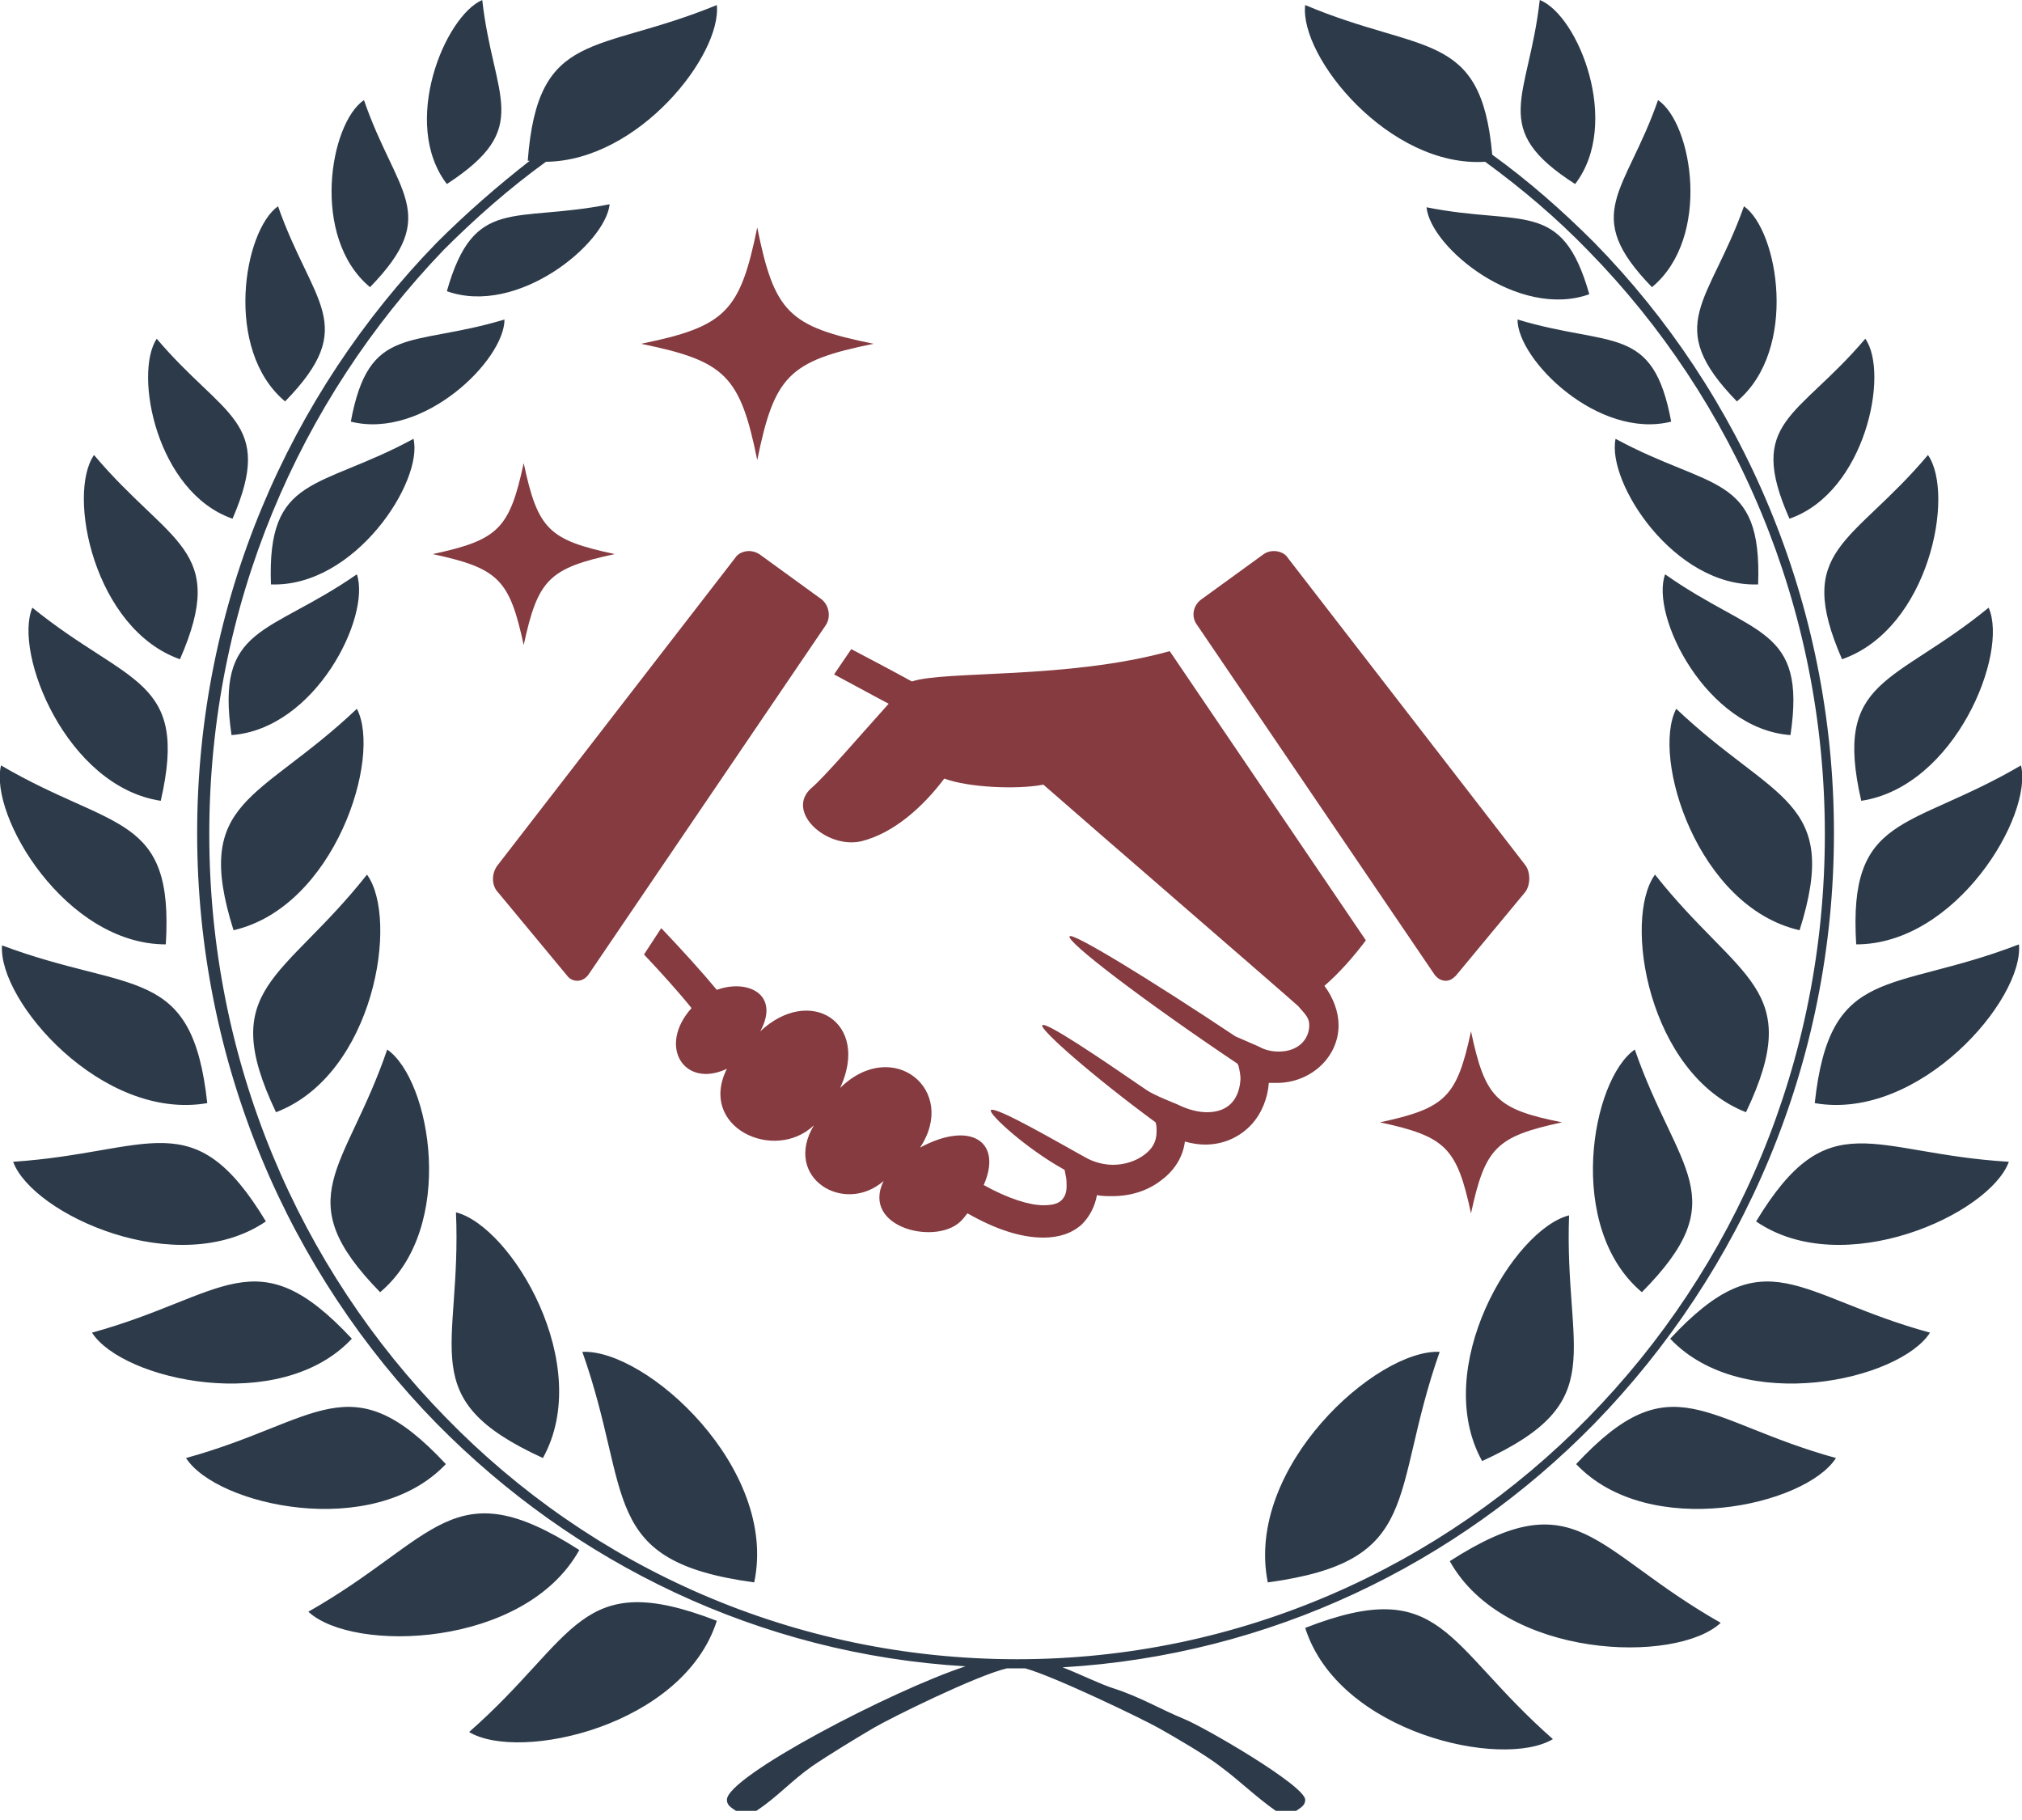
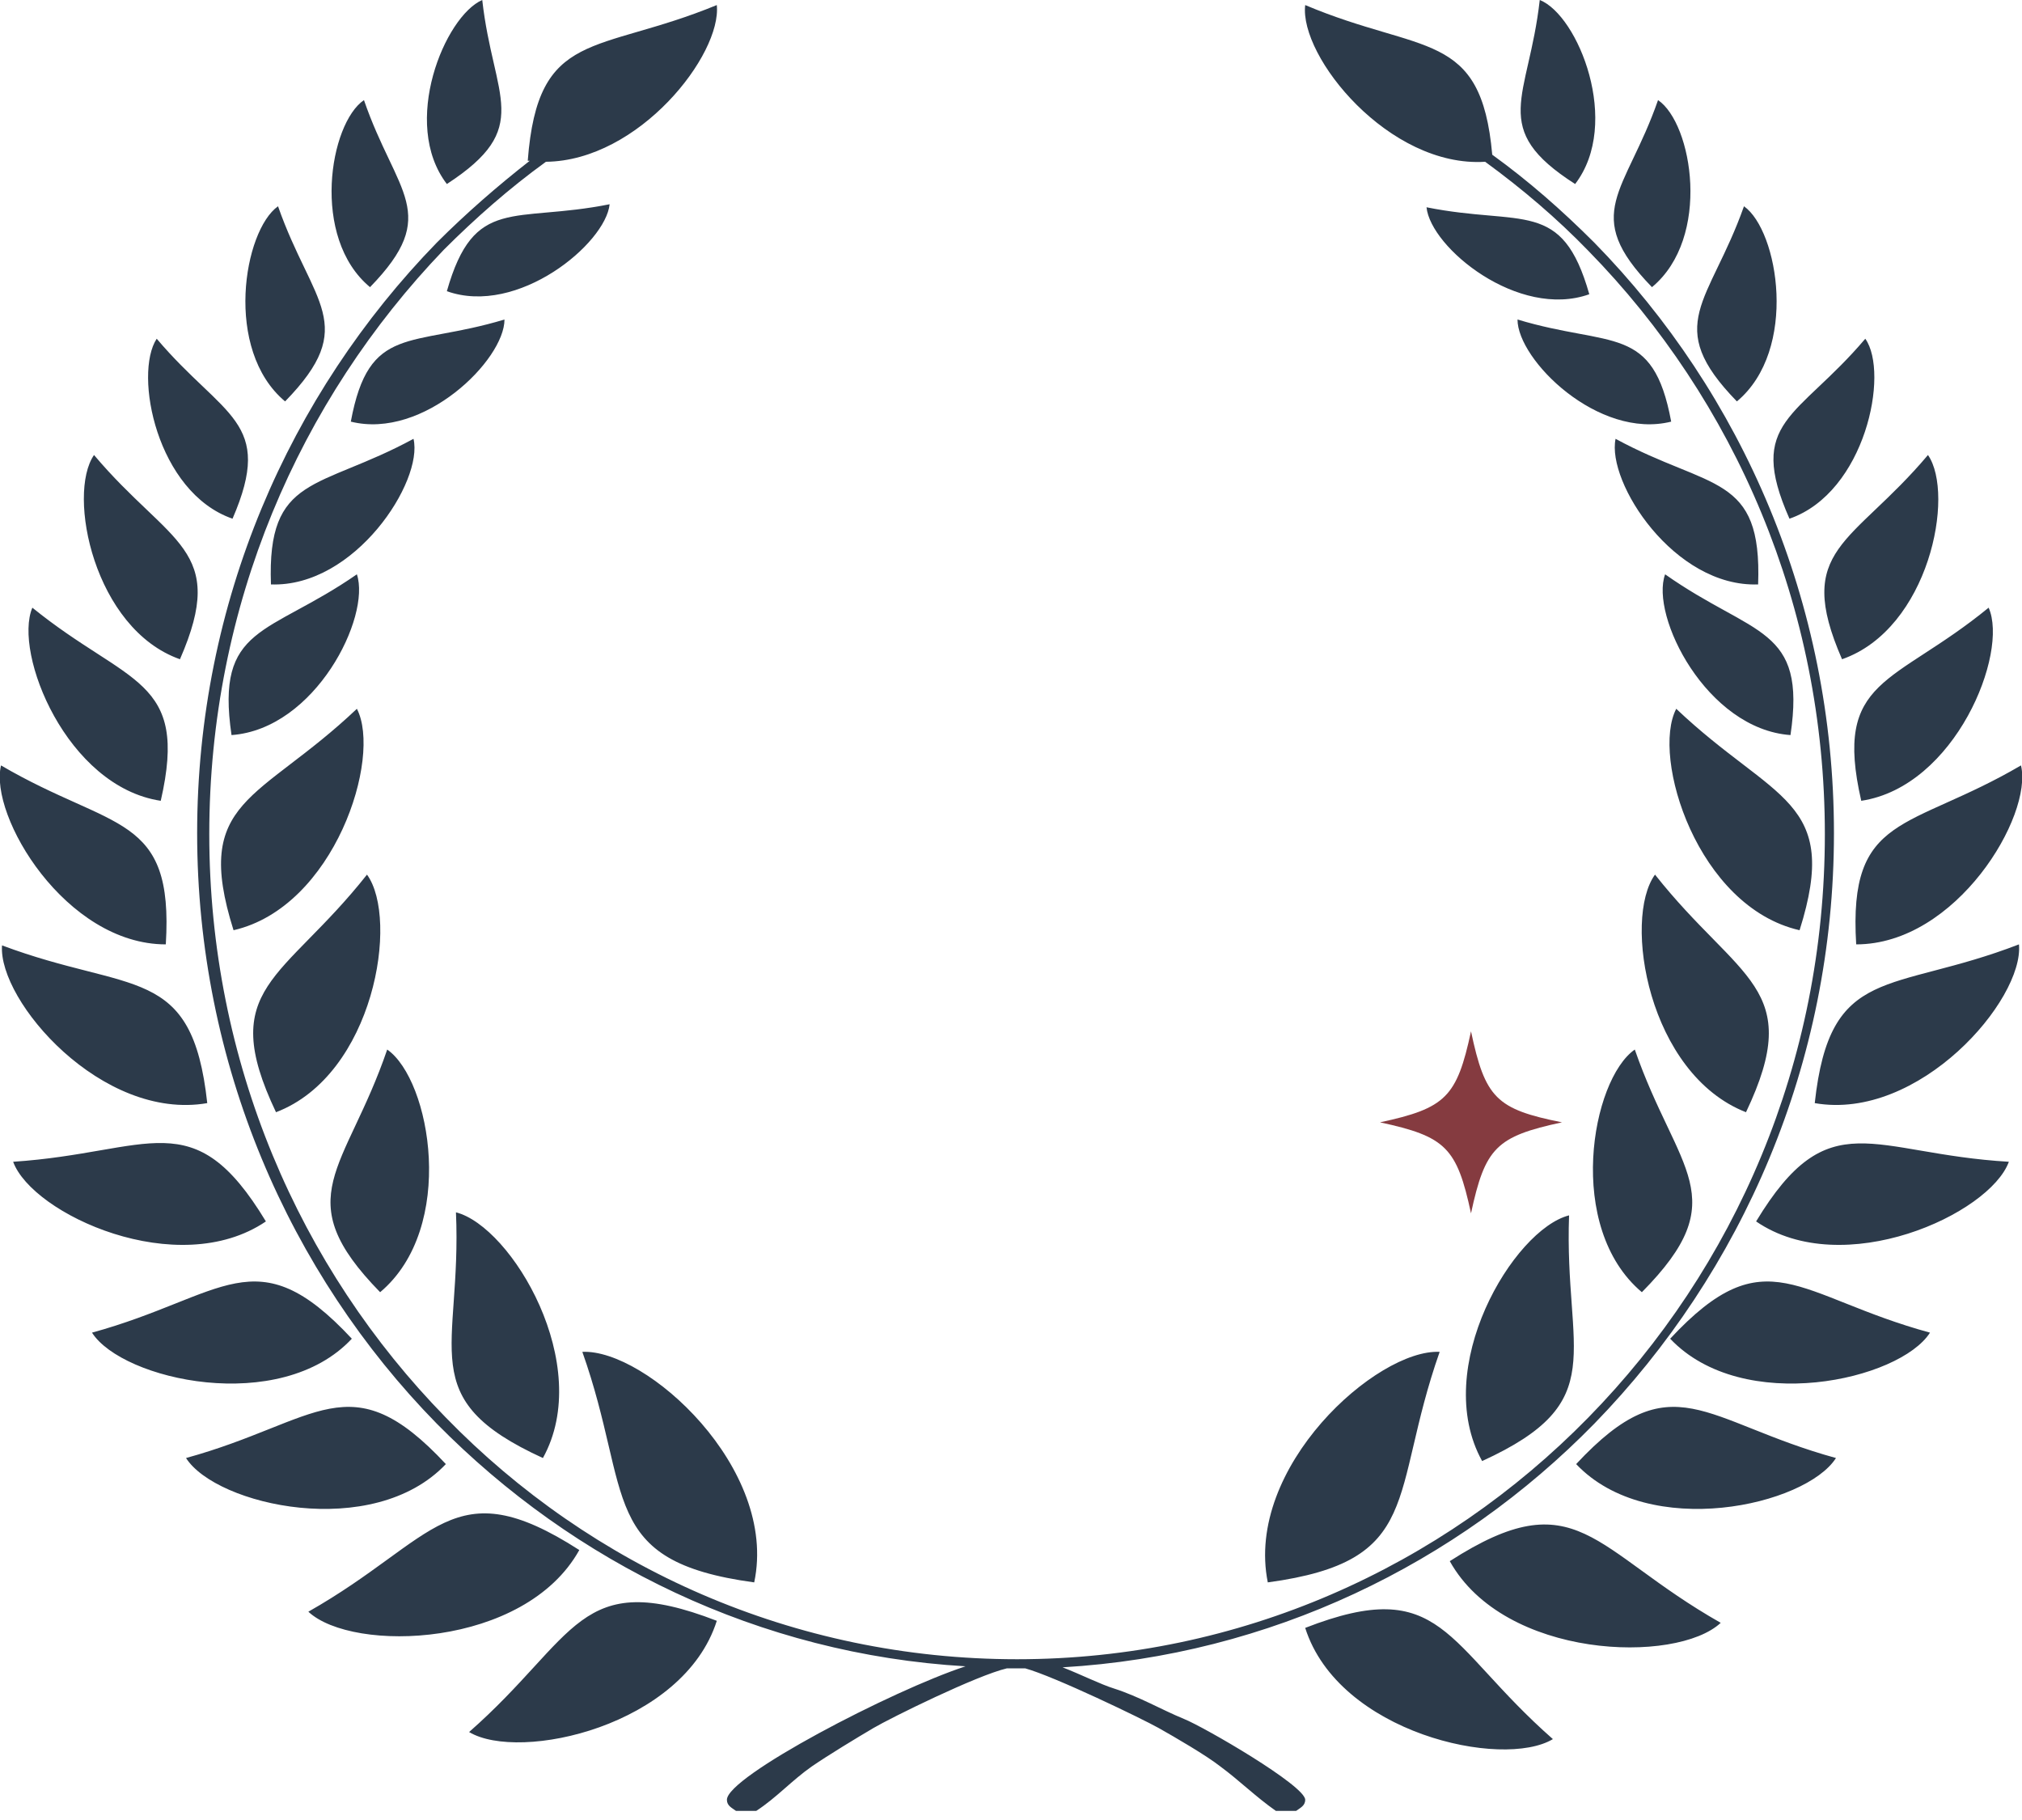
<svg xmlns="http://www.w3.org/2000/svg" version="1.1" id="レイヤー_1" x="0px" y="0px" viewBox="0 0 200 180" style="enable-background:new 0 0 200 180;" xml:space="preserve">
  <style type="text/css">
	.st0{fill-rule:evenodd;clip-rule:evenodd;fill:#2C3A4A;}
	.st1{fill:#853B40;}
</style>
  <g>
    <g>
      <path class="st0" d="M147.6,15.3c3.6,2.6,6.9,5.5,10.1,8.7c14.6,14.9,23.7,35.6,23.7,58.4c0,22.8-9.1,43.4-23.7,58.4    c-13.6,13.9-32.1,22.9-52.6,24.1c1.8,0.7,3.8,1.7,5.1,2.1c2.5,0.8,4.7,2.1,6.9,3c2,0.8,12,6.6,12,8c0,0.6-0.5,0.8-0.9,1.1h-2    c-2-1.4-3.6-3-5.5-4.4c-1.4-1.1-4.5-2.9-6.1-3.8c-1.6-0.9-10.3-5.1-13.2-5.9c-0.3,0-0.6,0-0.9,0c-0.3,0-0.6,0-0.9,0    c-3,0.7-11.5,4.9-13.2,5.9c-1.7,1-4.5,2.7-6.1,3.8c-2,1.4-3.5,3.1-5.5,4.4h-2c-0.4-0.3-0.9-0.5-0.9-1.1c0-2.3,16.3-10.8,23.6-13.2    c-20.4-1.2-38.7-10.2-52.3-24c-14.6-14.9-23.7-35.6-23.7-58.4c0-22.8,9.1-43.4,23.7-58.4c2.9-2.9,6-5.6,9.2-8.1    c-0.1,0-0.1,0-0.2,0c1-13.1,6.8-10.5,18.7-15.4c0.5,4.9-7.7,15.4-16.9,15.5c-3.6,2.6-7,5.6-10.1,8.7    C29.6,39.6,20.7,59.9,20.7,82.5c0,22.5,8.9,42.9,23.4,57.7c14.4,14.8,34.4,23.9,56.5,23.9c22,0,42-9.1,56.5-23.9    c14.5-14.8,23.4-35.1,23.4-57.7c0-22.5-8.9-42.9-23.4-57.7c-3.1-3.2-6.5-6.1-10.2-8.8c-9.5,0.6-18.4-10.4-17.8-15.5    C140.7,5.4,146.5,2.9,147.6,15.3L147.6,15.3z M155.8,18.2L155.8,18.2c4.6-6,0.3-16.7-3.5-18.2C151.2,9.8,147.2,12.7,155.8,18.2    L155.8,18.2z M163.4,28.4L163.4,28.4c5.9-4.9,4-16.2,0.6-18.5C160.8,19.1,156.3,21.1,163.4,28.4L163.4,28.4z M157.2,29.1    L157.2,29.1c-2.7-9.5-6.6-6.7-16.1-8.6C141.5,24.5,150.2,31.6,157.2,29.1L157.2,29.1z M165.3,41.7L165.3,41.7    c-1.8-9.7-5.9-7.3-15.2-10.1C150.1,35.6,158.1,43.5,165.3,41.7L165.3,41.7z M171.8,39.7L171.8,39.7c6.1-5.1,4.1-16.9,0.7-19.3    C169.1,30,164.4,32.1,171.8,39.7L171.8,39.7z M177,51.3L177,51.3c7.5-2.6,9.9-14.4,7.5-17.8C177.8,41.4,172.7,41.6,177,51.3    L177,51.3z M173.9,57.8L173.9,57.8c0.4-11-4.7-9.3-14.1-14.4C158.9,47.7,165.6,58.1,173.9,57.8L173.9,57.8z M182.2,65.2    L182.2,65.2c8.6-3,11.2-16.3,8.5-20.2C183.2,53.9,177.4,54.2,182.2,65.2L182.2,65.2z M177.1,72.7L177.1,72.7    c1.6-10.8-3.6-9.7-12.4-15.9C163.2,60.9,168.8,72.1,177.1,72.7L177.1,72.7z M184.1,79.2L184.1,79.2c9.3-1.4,14.6-14.6,12.6-19.1    C187.3,67.8,181.3,67,184.1,79.2L184.1,79.2z M183.6,93.4L183.6,93.4c-0.8-13,5.2-11.2,16.3-17.7    C201.1,80.7,193.5,93.4,183.6,93.4L183.6,93.4z M178,92L178,92c4.1-13-2.5-12.7-12.2-21.9C163.3,74.9,167.9,89.7,178,92L178,92z     M179.5,109.1L179.5,109.1c10.3,1.8,20.7-10.2,20.2-15.7C187,98.3,181,95.3,179.5,109.1L179.5,109.1z M173.7,120.8L173.7,120.8    c8.6,5.9,23.1-0.7,25-5.9C185.1,114.1,180.9,108.9,173.7,120.8L173.7,120.8z M172.7,110L172.7,110c5.9-12.4-0.7-13-9-23.5    C160.5,90.9,163,106.2,172.7,110L172.7,110z M165.2,132.4L165.2,132.4c7.2,7.6,22.7,4.1,25.7-0.6    C177.7,128.2,174.7,122.2,165.2,132.4L165.2,132.4z M162.4,127.8L162.4,127.8c9.3-9.4,3.5-11.9-0.7-24    C157.4,106.8,154.8,121.4,162.4,127.8L162.4,127.8z M155.9,144.8L155.9,144.8c7.2,7.6,22.7,4.1,25.7-0.6    C168.5,140.6,165.4,134.6,155.9,144.8L155.9,144.8z M146.6,144.5L146.6,144.5c12.9-5.9,8.1-10.6,8.6-24.3    C149.7,121.6,141.5,135.3,146.6,144.5L146.6,144.5z M143.4,154.4L143.4,154.4c5.4,9.7,22.4,10.2,26.8,6.1    C157.5,153.3,156,146.3,143.4,154.4L143.4,154.4z M129.1,161L129.1,161c3.3,10.4,19.5,14,24.5,11    C142.9,162.6,142.7,155.7,129.1,161L129.1,161z M125.4,156.5L125.4,156.5c15.5-2.1,12-8.6,17-22.8    C136.2,133.4,123.1,145.1,125.4,156.5L125.4,156.5z M44.2,18.2L44.2,18.2c8.6-5.6,4.6-8.4,3.5-18.2C44,1.6,39.6,12.2,44.2,18.2    L44.2,18.2z M36.6,28.4L36.6,28.4c7.1-7.3,2.6-9.2-0.6-18.5C32.6,12.2,30.7,23.5,36.6,28.4L36.6,28.4z M44.2,28.8L44.2,28.8    c7,2.5,15.7-4.7,16.1-8.6C50.8,22.1,46.9,19.3,44.2,28.8L44.2,28.8z M34.7,41.7L34.7,41.7c7.2,1.8,15.2-6.1,15.2-10.1    C40.6,34.4,36.5,32,34.7,41.7L34.7,41.7z M28.2,39.7L28.2,39.7c7.4-7.6,2.7-9.6-0.7-19.3C24.1,22.8,22.1,34.6,28.2,39.7L28.2,39.7    z M23,51.3L23,51.3c4.2-9.7-0.9-10-7.5-17.8C13.2,37,15.5,48.7,23,51.3L23,51.3z M26.8,57.8L26.8,57.8    c8.3,0.3,15.1-10.2,14.1-14.4C31.5,48.5,26.4,46.9,26.8,57.8L26.8,57.8z M17.8,65.2L17.8,65.2c4.8-11-1-11.3-8.5-20.2    C6.6,48.9,9.3,62.2,17.8,65.2L17.8,65.2z M22.9,72.7L22.9,72.7c8.3-0.6,13.8-11.7,12.4-15.9C26.5,62.9,21.3,61.8,22.9,72.7    L22.9,72.7z M15.9,79.2L15.9,79.2C6.6,77.8,1.3,64.6,3.2,60.1C12.7,67.8,18.7,67,15.9,79.2L15.9,79.2z M16.4,93.4L16.4,93.4    c0.8-13-5.2-11.2-16.3-17.7C-1.1,80.7,6.5,93.4,16.4,93.4L16.4,93.4z M23.1,92L23.1,92c10-2.3,14.7-17.1,12.2-21.9    C25.6,79.3,19,79,23.1,92L23.1,92z M20.5,109.1L20.5,109.1C19,95.3,13,98.3,0.2,93.5C-0.2,99,10.1,110.9,20.5,109.1L20.5,109.1z     M26.3,120.8L26.3,120.8c-7.2-11.9-11.4-6.8-25-5.9C3.2,120.1,17.6,126.7,26.3,120.8L26.3,120.8z M27.3,110L27.3,110    c9.7-3.7,12.2-19.1,9-23.5C28,97,21.4,97.6,27.3,110L27.3,110z M34.8,132.4L34.8,132.4c-9.5-10.2-12.6-4.2-25.7-0.6    C12.1,136.5,27.7,140,34.8,132.4L34.8,132.4z M37.6,127.8L37.6,127.8c7.6-6.4,5-21,0.7-24C34.2,115.8,28.4,118.4,37.6,127.8    L37.6,127.8z M44.1,144.8L44.1,144.8c-9.5-10.2-12.6-4.2-25.7-0.6C21.4,148.9,36.9,152.4,44.1,144.8L44.1,144.8z M53.7,144.2    L53.7,144.2c5.1-9.2-3.1-22.9-8.6-24.3C45.7,133.6,40.8,138.3,53.7,144.2L53.7,144.2z M57.3,153.3L57.3,153.3    c-12.6-8.1-14.1-1.1-26.8,6.1C34.9,163.5,51.9,163,57.3,153.3L57.3,153.3z M70.9,160.3L70.9,160.3c-13.7-5.3-13.8,1.6-24.5,11    C51.4,174.3,67.6,170.7,70.9,160.3L70.9,160.3z M74.6,156.5L74.6,156.5c2.4-11.3-10.7-23.1-17-22.8    C62.6,147.8,59.1,154.4,74.6,156.5z" />
    </g>
    <g>
-       <path class="st1" d="M90.2,67.4c-2-1.1-4.1-2.2-6-3.2l-1.7,2.5c1.7,0.9,3.5,1.9,5.4,2.9c-2.7,3-6.4,7.3-7.6,8.3    c-2.7,2.3,1.4,6.1,4.9,5.3c3.2-0.8,6.1-3.4,8.2-6.2c2.4,0.9,7.3,1.1,9.8,0.6c4.9,4.3,24,20.8,25.2,21.9c0.8,0.9,1.1,1.2,1.1,1.9    c0,1.4-1.1,2.6-3,2.6c-0.6,0-1.3-0.1-2-0.5l-2.3-1c-8.4-5.6-16.1-10.3-16.4-9.9c-0.4,0.5,7.5,6.5,16.6,12.6l0.1,0.2    c0.1,0.4,0.2,0.9,0.2,1.3c-0.1,1.9-1.1,3.3-3.3,3.3c-0.8,0-1.8-0.2-3-0.8c0,0-2.3-0.9-3-1.4c-4.8-3.3-10-6.8-10.3-6.4    c-0.3,0.4,5.2,5.2,11.2,9.6c0.1,0.3,0.1,0.6,0.1,0.9c0,1-0.4,1.7-1.2,2.3c-0.8,0.6-1.9,1-3.1,1c-0.8,0-1.7-0.2-2.5-0.6    c-2.4-1.3-9.2-5.3-9.6-4.8c-0.2,0.4,3.5,3.8,7.3,5.9l0.1,0.5c0.1,0.4,0.1,0.8,0.1,1.1c0,0.7-0.2,1.1-0.5,1.4    c-0.3,0.3-0.8,0.5-1.8,0.5c-1.3,0-3.4-0.6-5.9-2c1.9-4.3-1.3-6.4-6.3-3.7c3.8-5.7-2.7-11-7.9-5.9c3-6.5-3-10.2-7.9-5.6    c2-3.7-1.3-5.2-4.3-4.1c-1.4-1.7-3.4-3.9-5.3-5.9c-0.1-0.1-0.1-0.1-0.2-0.2l-1.7,2.6c1.7,1.8,3.5,3.8,4.7,5.3    c-3.4,3.8-0.7,8,3.5,6c-2.9,5.8,4.7,9.3,8.6,5.6c-3.1,5.2,3,8.9,6.9,5.5c-2.3,4.7,5.5,6.5,7.8,3.8c0.2-0.2,0.3-0.4,0.5-0.6    c2.8,1.6,5.3,2.4,7.5,2.4h0c1.5,0,2.8-0.4,3.8-1.3c0.8-0.8,1.3-1.8,1.5-2.9c0.5,0.1,1,0.1,1.5,0.1c1.8,0,3.5-0.5,4.9-1.6    c1.2-0.9,2.1-2.2,2.3-3.8c0.7,0.2,1.4,0.3,2,0.3c1.9,0,3.5-0.8,4.6-2c1-1.1,1.6-2.6,1.7-4.1c0.3,0,0.5,0,0.8,0    c3.3,0,6.1-2.5,6.1-5.7c0-1.3-0.5-2.7-1.4-3.9c1.5-1.3,2.9-2.9,4.1-4.5l-19.4-28.6C105.6,67.2,93.4,66.3,90.2,67.4z" />
-       <path class="st1" d="M127.4,55.2c-0.3-0.5-0.9-0.7-1.4-0.7c-0.4,0-0.7,0.1-1,0.3l-6.2,4.5c-0.8,0.6-1,1.7-0.4,2.5l23.5,34.6    c0.3,0.4,0.7,0.6,1.1,0.6c0.4,0,0.7-0.2,1-0.5l6.8-8.2c0.6-0.7,0.6-2,0.1-2.7L127.4,55.2z" />
-       <path class="st1" d="M81.7,61.8c0.5-0.8,0.3-1.9-0.4-2.5l-6.2-4.5c-0.3-0.2-0.7-0.3-1-0.3c-0.5,0-1.1,0.2-1.4,0.7L49.2,85.6    c-0.6,0.8-0.6,2,0.1,2.7l6.8,8.2c0.3,0.4,0.7,0.5,1,0.5c0.4,0,0.8-0.2,1.1-0.6L81.7,61.8z" />
-     </g>
-     <path class="st1" d="M60.8,54.8c-6.5,1.4-7.6,2.5-9,9c-1.4-6.5-2.5-7.6-9-9c6.5-1.4,7.6-2.5,9-9C53.2,52.4,54.3,53.4,60.8,54.8z" />
+       </g>
    <path class="st1" d="M154.5,111c-6.5,1.4-7.6,2.5-9,9c-1.4-6.5-2.5-7.6-9-9c6.5-1.4,7.6-2.5,9-9C146.9,108.6,148,109.7,154.5,111z" />
-     <path class="st1" d="M86.4,34c-8.4,1.7-9.8,3.2-11.5,11.5c-1.7-8.4-3.2-9.8-11.5-11.5c8.4-1.7,9.8-3.2,11.5-11.5   C76.6,30.9,78,32.3,86.4,34z" />
  </g>
</svg>